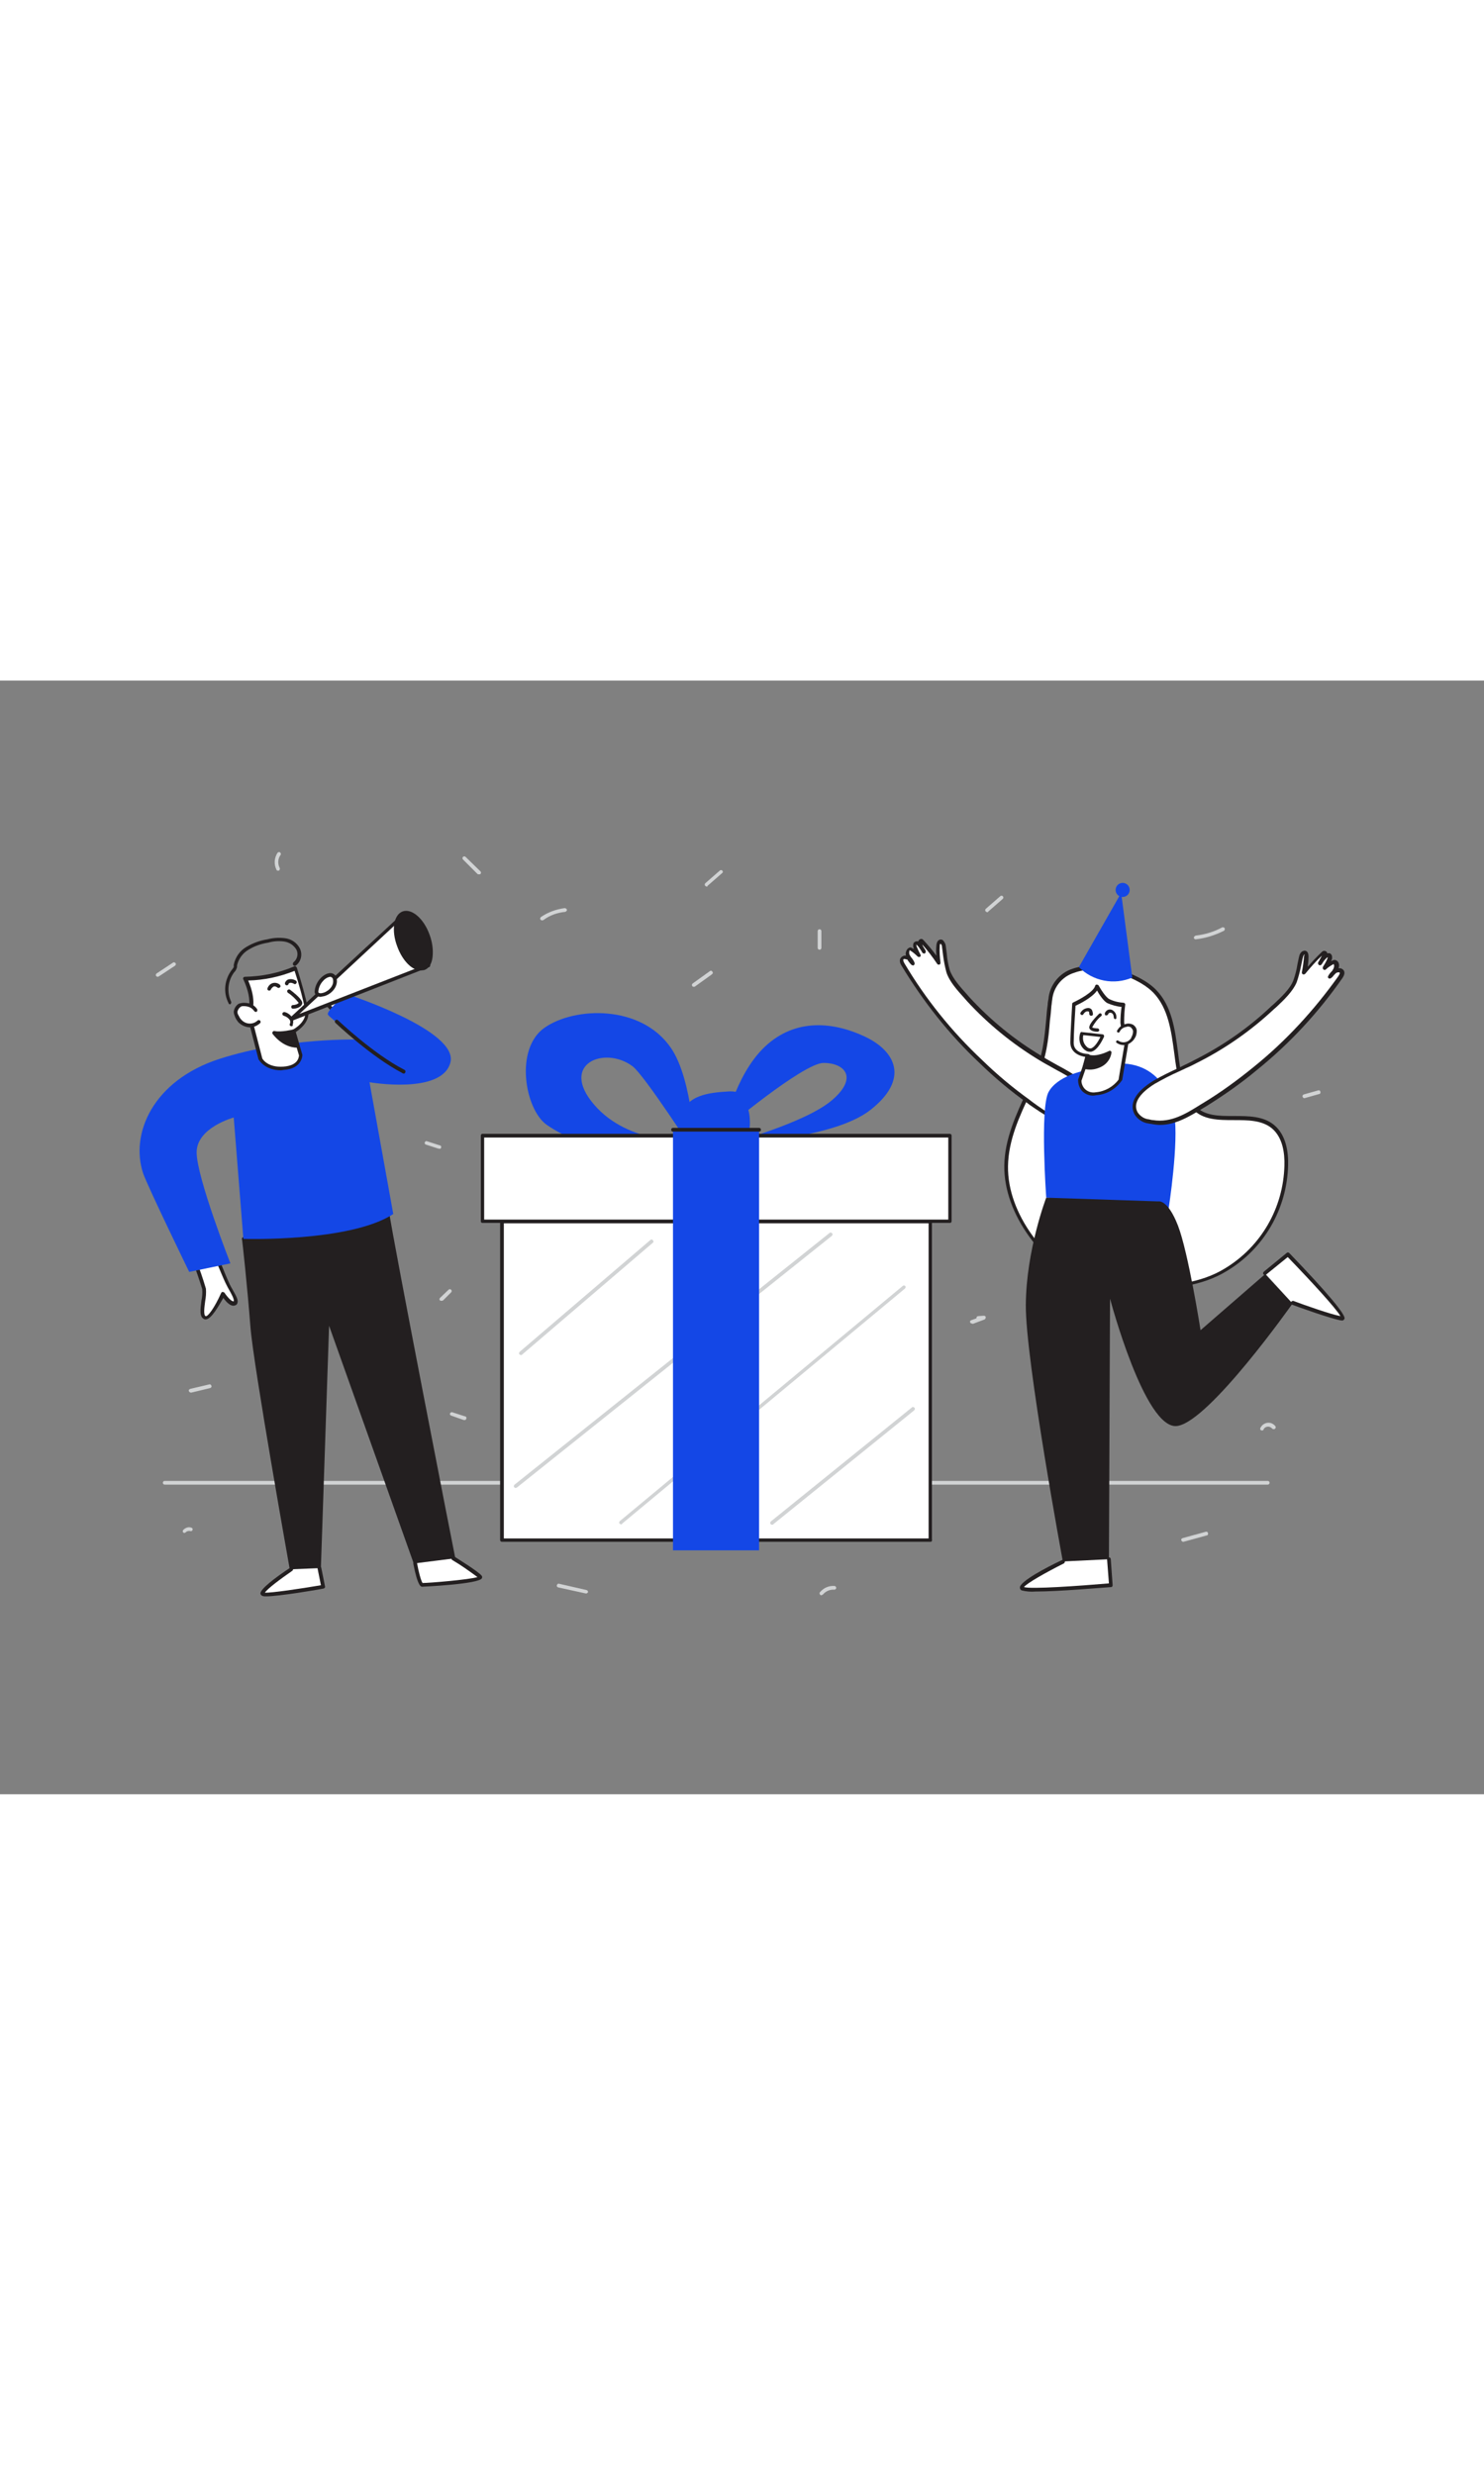
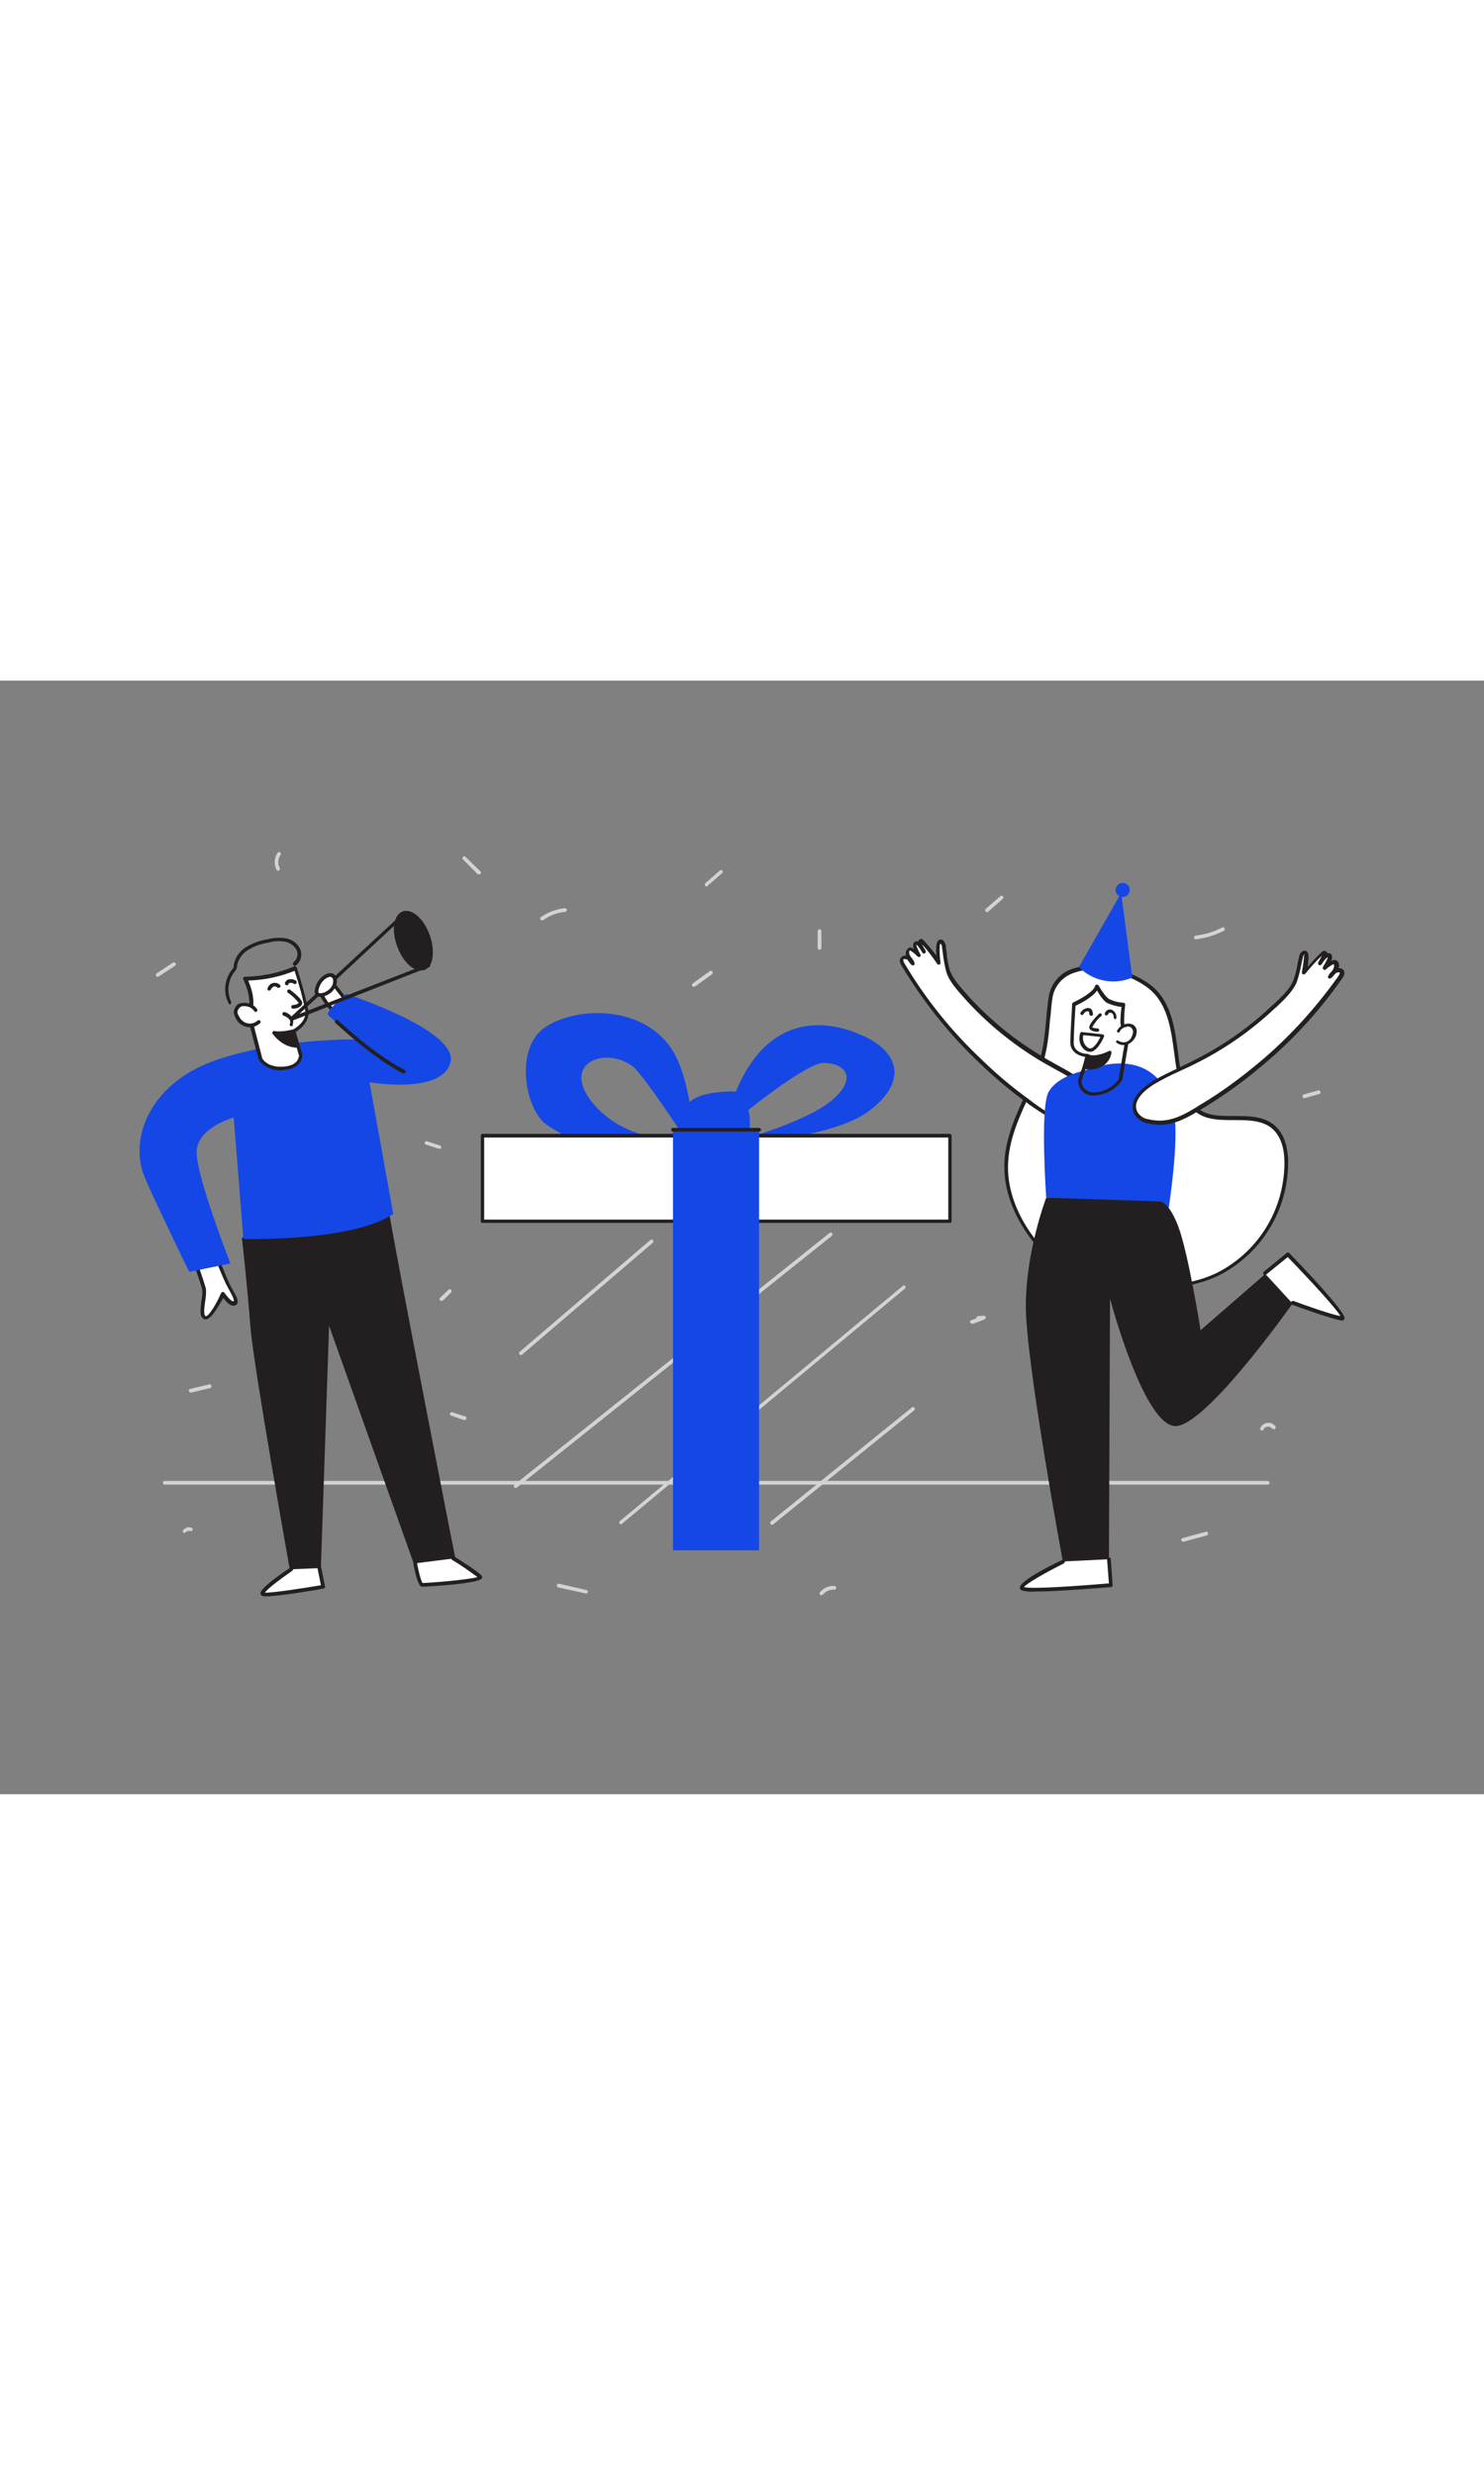
<svg xmlns="http://www.w3.org/2000/svg" version="1.1" id="Layer_1" x="0px" y="0px" viewBox="0 0 400 300" style="width: 180px;" xml:space="preserve" data-imageid="birthday-1" imageName="Birthday" class="illustrations_image">
  <rect x="0" y="0" width="400" height="300" fill="#808080" stroke="none" />
  <style type="text/css">
	.st0_birthday-1{fill:#D1D3D4;}
	.st1_birthday-1{fill:#68E1FD;}
	.st2_birthday-1{fill:#FFFFFF;}
	.st3_birthday-1{fill:#231F20;}
</style>
  <path id="Floor_birthday-1" class="st0_birthday-1" d="M341.7,216.6H44.4c-0.3,0-0.5-0.2-0.5-0.5c0-0.3,0.2-0.5,0.5-0.5h297.3c0.3,0,0.5,0.2,0.5,0.5&#10;&#09;S342,216.6,341.7,216.6z" />
  <g id="GIft_birthday-1">
    <path class="st1_birthday-1 targetColor" d="M187.4,127.5c0,0-0.6-20-6.6-28.6c-8-11.6-25.8-11.1-34-5.4s-5.3,22.1,0.6,26.2c17,11.7,38.6,4.3,38.6,4.3&#10;&#09;&#09;s-16.5,1.2-25.9-9.8s2.9-15.9,10.4-10.3C173.7,106.3,187.4,127.5,187.4,127.5z" style="fill: rgb(20, 71, 230);" />
    <path class="st1_birthday-1 targetColor" d="M201.3,113.5c-0.4-1.2-1.2-2.1-2.4-2.6c-0.9-0.2-1.8-0.3-2.8-0.2c-4.7,0.3-11.5,0.9-12.3,6.8&#10;&#09;&#09;c-0.3,3.4,1.8,6.5,5,7.5c0.9,0.2,1.7,0.3,2.6,0.3c4,0.1,10.1-0.2,10.7-5.2c0.1-1.5,0-3-0.4-4.5&#10;&#09;&#09;C201.7,114.9,201.5,114.2,201.3,113.5z" style="fill: rgb(20, 71, 230);" />
    <path class="st1_birthday-1 targetColor" d="M195.1,121c0,0,2.8-14.6,11.1-22.4s18.6-6.6,26.9-2.7s12.1,11.4,1.6,19.7s-37.8,9-37.8,9s20.2-5.4,27.4-11.6&#10;&#09;&#09;s3.2-10-2.3-10S195.1,121,195.1,121z" style="fill: rgb(20, 71, 230);" />
-     <rect x="135.3" y="145.8" class="st2_birthday-1" width="115.5" height="85.7" />
-     <path class="st3_birthday-1" d="M250.8,232H135.3c-0.3,0-0.5-0.2-0.5-0.5v0v-85.8c0-0.2,0.2-0.5,0.4-0.5c0,0,0,0,0,0h115.5&#10;&#09;&#09;c0.3,0,0.5,0.2,0.5,0.4v85.7C251.3,231.8,251.1,232,250.8,232C250.8,232,250.8,232,250.8,232z M135.8,231.1h114.5v-84.9H135.8&#10;&#09;&#09;L135.8,231.1z" />
    <path class="st0_birthday-1" d="M140.4,181.7c-0.1,0-0.3-0.1-0.4-0.2c-0.2-0.2-0.1-0.5,0.1-0.7l35.2-30.1c0.2-0.2,0.5-0.2,0.7,0.1&#10;&#09;&#09;c0.2,0.2,0.2,0.5-0.1,0.7l0,0l-35.2,30.1C140.6,181.7,140.5,181.7,140.4,181.7z" />
    <path class="st0_birthday-1" d="M139,217.5c-0.2,0-0.3-0.1-0.4-0.2c-0.2-0.2-0.1-0.5,0.1-0.7c0,0,0,0,0,0l84.9-67.8c0.2-0.2,0.5-0.1,0.7,0.1&#10;&#09;&#09;c0.2,0.2,0.1,0.5-0.1,0.7c0,0,0,0,0,0l-84.9,67.8C139.2,217.4,139.1,217.5,139,217.5z" />
    <path class="st0_birthday-1" d="M167.4,227.3c-0.1,0-0.3-0.1-0.4-0.2c-0.2-0.2-0.1-0.5,0.1-0.7c0,0,0,0,0,0l76.2-63.3c0.2-0.2,0.5-0.2,0.7,0&#10;&#09;&#09;c0,0,0,0,0,0c0.2,0.2,0.1,0.5-0.1,0.7l-76.2,63.3C167.7,227.3,167.5,227.3,167.4,227.3z" />
    <path class="st0_birthday-1" d="M208.1,227.4c-0.2,0-0.3-0.1-0.4-0.2c-0.2-0.2-0.1-0.5,0.1-0.7c0,0,0,0,0,0l38-30.7c0.2-0.2,0.5-0.1,0.7,0.1&#10;&#09;&#09;c0,0,0,0,0,0c0.2,0.2,0.1,0.5-0.1,0.7l-38,30.7C208.4,227.4,208.3,227.4,208.1,227.4z" />
    <rect x="130" y="122.6" class="st2_birthday-1" width="126.1" height="23" />
    <path class="st3_birthday-1" d="M256.1,146.1H130c-0.2,0-0.4-0.2-0.4-0.4v-23.1c0-0.3,0.2-0.5,0.4-0.5h126c0.3,0,0.5,0.2,0.5,0.5v23&#10;&#09;&#09;C256.5,145.9,256.3,146.1,256.1,146.1z M130.5,145.2h125.1v-22.1H130.5L130.5,145.2z" />
    <rect x="181.4" y="121.1" class="st1_birthday-1 targetColor" width="23.2" height="113.2" style="fill: rgb(20, 71, 230);" />
    <path class="st3_birthday-1" d="M204.6,121.5h-23.2c-0.3,0-0.5-0.2-0.5-0.5s0.2-0.5,0.5-0.5c0,0,0,0,0,0h23.2c0.3,0,0.5,0.2,0.5,0.5&#10;&#09;&#09;C205.1,121.3,204.9,121.5,204.6,121.5z" />
  </g>
  <g id="Character_Male_birthday-1">
    <path class="st3_birthday-1" d="M65.7,150.4c0,0,1.5,13.3,2.3,23.7s10.5,65.3,10.5,65.3l7.6-0.3l2.3-67.4l23.5,66.1l10.3-1.3&#10;&#09;&#09;c0,0-16.6-84.6-17.9-93.6L65.7,150.4z" />
    <path class="st3_birthday-1" d="M78.5,239.8c-0.2,0-0.4-0.2-0.4-0.4c-0.1-0.6-9.8-54.9-10.6-65.3s-2.2-23.6-2.3-23.7c0-0.2,0.1-0.4,0.4-0.5&#10;&#09;&#09;l38.7-7.6c0.1,0,0.2,0,0.3,0.1c0.1,0.1,0.2,0.2,0.2,0.3c1.3,8.9,17.7,92.8,17.9,93.6c0,0.1,0,0.2-0.1,0.3c-0.1,0.1-0.2,0.2-0.3,0.2&#10;&#09;&#09;l-10.3,1.3c-0.2,0-0.4-0.1-0.5-0.3l-22.8-64l-2.2,65.1c0,0.2-0.2,0.4-0.4,0.4L78.5,239.8L78.5,239.8z M66.2,150.8&#10;&#09;&#09;c0.3,2.3,1.6,14,2.2,23.3c0.7,9.9,9.6,60,10.5,64.8l6.8-0.3l2.3-67.1c0-0.2,0.2-0.4,0.4-0.4c0.2,0,0.4,0.1,0.5,0.3l23.4,65.8&#10;&#09;&#09;l9.5-1.2c-1.3-6.7-16.1-82.2-17.7-92.7L66.2,150.8z" />
    <path class="st2_birthday-1" d="M78.5,239.4c0,0-9.2,6.2-7.6,6.7s16.1-2,16.1-2l-1-5" />
    <path class="st3_birthday-1" d="M71.7,246.7c-0.3,0-0.6,0-0.9-0.1c-0.3-0.1-0.5-0.3-0.6-0.6c-0.2-1.2,4.2-4.5,8-7c0.2-0.2,0.5-0.1,0.7,0.1&#10;&#09;&#09;c0,0,0,0,0,0c0.2,0.2,0.1,0.5-0.1,0.7c-3.2,2.2-6.8,4.9-7.4,5.9c1.8,0.1,9.8-1.1,15.1-2l-0.9-4.5c-0.1-0.3,0.1-0.5,0.4-0.6&#10;&#09;&#09;s0.5,0.1,0.6,0.4l1,5c0.1,0.3-0.1,0.5-0.4,0.6c0,0,0,0,0,0C85.8,244.9,75.1,246.7,71.7,246.7z" />
    <path class="st2_birthday-1" d="M111.9,237.8c0,0,1.1,5.8,1.9,5.8s16.6-1,15.6-2.2s-7.2-4.9-7.2-4.9" />
    <path class="st3_birthday-1" d="M113.8,244.1c-0.3,0-1.2,0-2.4-6.2c0-0.3,0.1-0.5,0.4-0.6c0.3,0,0.5,0.1,0.6,0.4c0.4,2.3,1.1,4.9,1.5,5.4&#10;&#09;&#09;c1.8,0,12.6-0.9,14.8-1.6c-2.2-1.6-4.4-3.2-6.8-4.6c-0.2-0.1-0.3-0.4-0.2-0.7s0.4-0.3,0.7-0.2c0,0,0,0,0.1,0&#10;&#09;&#09;c0.6,0.4,6.3,3.9,7.3,5.1c0.2,0.2,0.2,0.5,0.1,0.7C129.2,243.4,114,244.1,113.8,244.1z" />
    <path class="st2_birthday-1" d="M59.2,157.3c0,0,1.4,3.5,2.3,5.2s2.9,4.5,1.7,5S60,165,60,165s-3.2,7.2-4.8,6.5s0.2-5.7-0.2-7.7&#10;&#09;&#09;c-0.8-2.7-1.7-5.3-2.8-7.9" />
    <path class="st3_birthday-1" d="M55.4,172.1c-0.1,0-0.3,0-0.4-0.1c-1.3-0.6-1-2.7-0.7-5c0.2-1,0.3-2,0.2-3.1c-0.8-2.6-1.7-5.2-2.7-7.8&#10;&#09;&#09;c-0.1-0.3,0-0.5,0.3-0.6s0.5,0,0.6,0.3c1.1,2.6,2,5.3,2.8,8c0.1,1.1,0,2.3-0.2,3.4c-0.2,1.5-0.5,3.7,0.1,4s2.5-2.4,4.2-6.2&#10;&#09;&#09;c0.1-0.2,0.2-0.3,0.4-0.3c0.2,0,0.4,0.1,0.5,0.2c0.8,1.2,2,2.5,2.5,2.3c0.2-0.5-0.7-2.1-1.2-3c-0.3-0.5-0.5-0.9-0.7-1.3&#10;&#09;&#09;c-0.9-1.7-2.2-5.1-2.3-5.2c-0.1-0.3,0-0.5,0.3-0.6s0.5,0,0.6,0.3c0,0,1.4,3.5,2.2,5.2c0.2,0.4,0.4,0.8,0.7,1.3&#10;&#09;&#09;c1,1.8,1.7,2.9,1.4,3.8c-0.1,0.3-0.3,0.5-0.6,0.6c-1.2,0.5-2.5-1-3.2-2C59,168.3,57,172.1,55.4,172.1z" />
    <path class="st2_birthday-1" d="M86.7,84.6c1,2.1,2.5,3.9,4.4,5.3l2.8-3l-5.6-7.2L86.7,84.6z" />
    <path class="st3_birthday-1" d="M91.1,90.4c-0.1,0-0.2,0-0.3-0.1c-1.9-1.4-3.5-3.3-4.6-5.5c0-0.1,0-0.2,0-0.3l1.6-4.9c0.1-0.2,0.2-0.3,0.4-0.3&#10;&#09;&#09;c0.2,0,0.4,0,0.5,0.2l5.6,7.2c0.2,0.2,0.2,0.5,0,0.7l-2.8,3C91.4,90.4,91.2,90.4,91.1,90.4z M87.2,84.6c0.9,1.8,2.2,3.4,3.8,4.6&#10;&#09;&#09;l2.2-2.4l-4.7-6.1L87.2,84.6z" />
    <path class="st1_birthday-1 targetColor" d="M93.3,84.4c0,0-5.5,4.6-4.9,5.6s8.4,6.7,8.4,6.7s-19.6-0.6-37.6,5.2s-24.2,20.2-20.6,30.9&#10;&#09;&#09;C40,136.7,51,159.3,51,159.3l11.1-2.3c0,0-9.1-23.2-9.1-29.9s10-9.4,10-9.4l2.6,32.7c0,0,28.8,0.9,40.4-6.7l-6.4-35.5&#10;&#09;&#09;c0,0,19.5,3.4,21.8-5.3S93.3,84.4,93.3,84.4z" style="fill: rgb(20, 71, 230);" />
    <path class="st2_birthday-1" d="M79.1,94.4l2,6.5c0,0,0,3.2-4.6,3.5s-6.2-2.5-6.2-2.5L67,89.7c0,0,2.2-2.7-1-9.4c4.7-0.1,9.3-1,13.6-2.8&#10;&#09;&#09;c1.2,3.7,2.2,7.5,3.1,11.4C83.2,92.4,79.1,94.4,79.1,94.4z" />
    <path class="st3_birthday-1" d="M75.8,105c-4.4,0-5.9-2.7-6-2.8c0,0,0-0.1-0.1-0.1l-3.2-12.3c0-0.2,0-0.3,0.1-0.4c0,0,1.9-2.6-1-8.9&#10;&#09;&#09;c-0.1-0.1-0.1-0.3,0-0.5c0.1-0.1,0.2-0.2,0.4-0.2c4.6-0.1,9.1-1,13.3-2.8c0.1-0.1,0.3-0.1,0.4,0c0.1,0.1,0.2,0.2,0.3,0.3&#10;&#09;&#09;c1.2,3.8,2.3,7.6,3.1,11.5c0.5,3.2-2.4,5.2-3.4,5.9l1.8,6.1c0,0,0,0.1,0,0.1c0,0,0,3.7-5.1,4L75.8,105z M70.7,101.8&#10;&#09;&#09;c0.2,0.4,1.7,2.5,5.7,2.2s4.1-2.5,4.2-3l-1.9-6.4c-0.1-0.2,0-0.5,0.3-0.6c0,0,3.7-1.9,3.3-5c-0.7-3.6-1.7-7.2-2.9-10.8&#10;&#09;&#09;c-4,1.6-8.2,2.5-12.5,2.6c2.3,5.4,1.2,8.2,0.7,9L70.7,101.8z" />
    <path class="st2_birthday-1" d="M69,88.7c-0.3-0.6-0.8-1-1.4-1.2c-0.6-0.2-1.2-0.3-1.8-0.3c-0.3,0-0.7,0-1,0.1c-0.2,0.1-0.4,0.2-0.6,0.4&#10;&#09;&#09;c-0.4,0.4-0.6,0.9-0.7,1.4c0,0.4,0.1,0.9,0.3,1.2c0.2,0.4,0.4,0.8,0.8,1.2c1.3,1.5,3.5,1.7,5,0.4c0,0,0,0,0.1,0" />
    <path class="st3_birthday-1" d="M67.4,93.4h-0.3C66,93.3,65,92.8,64.2,92c-0.3-0.4-0.6-0.8-0.8-1.3c-0.2-0.5-0.4-1-0.4-1.5&#10;&#09;&#09;c0.1-0.7,0.4-1.3,0.8-1.7c0.2-0.2,0.4-0.4,0.7-0.5c0.4-0.1,0.8-0.2,1.2-0.2c0.7,0,1.3,0.1,1.9,0.3c0.7,0.3,1.3,0.8,1.7,1.4&#10;&#09;&#09;c0.1,0.2,0.1,0.5-0.1,0.7c0,0,0,0,0,0c-0.2,0.1-0.5,0.1-0.7-0.2c0,0,0,0,0,0c-0.3-0.4-0.7-0.8-1.2-1c-0.5-0.2-1-0.3-1.6-0.3&#10;&#09;&#09;c-0.2,0-0.5,0-0.7,0.1c-0.1,0.1-0.3,0.2-0.4,0.3c-0.3,0.3-0.5,0.7-0.6,1.1c0,0.4,0.1,0.7,0.3,1c0.2,0.4,0.4,0.8,0.7,1.1&#10;&#09;&#09;c1.1,1.3,3.1,1.5,4.4,0.3c0,0,0,0,0,0c0.2-0.2,0.5-0.2,0.7,0c0.2,0.2,0.2,0.5,0,0.7c0,0,0,0,0,0C69.3,93,68.4,93.4,67.4,93.4z" />
    <path class="st2_birthday-1" d="M77.9,83.7c0,0,3.4,2.6,3.1,3.3s-2,0.9-2,0.9" />
    <path class="st3_birthday-1" d="M79,88.4c-0.3,0-0.5-0.2-0.5-0.5s0.2-0.5,0.5-0.5c0.6,0,1.4-0.3,1.5-0.6c-0.8-1-1.8-2-2.9-2.7&#10;&#09;&#09;c-0.2-0.2-0.3-0.5-0.1-0.7c0.2-0.2,0.5-0.3,0.7-0.1c2.5,1.9,3.6,3.2,3.2,3.9C81,88.2,79.4,88.4,79,88.4L79,88.4z" />
    <path class="st2_birthday-1" d="M72.6,83c0.2-0.8,1.1-1.3,1.9-1.1c0.2,0.1,0.4,0.2,0.6,0.3" />
    <path class="st3_birthday-1" d="M72.6,83.5c-0.1,0-0.1,0-0.2,0c-0.3-0.1-0.4-0.4-0.3-0.6c0,0,0,0,0,0c0.2-0.6,0.7-1.2,1.4-1.4&#10;&#09;&#09;c0.7-0.2,1.4,0,1.9,0.4c0.2,0.2,0.3,0.5,0.1,0.7s-0.5,0.3-0.7,0.1l0,0c-0.3-0.2-0.6-0.4-1-0.3c-0.4,0.2-0.6,0.5-0.8,0.8&#10;&#09;&#09;C73,83.4,72.8,83.5,72.6,83.5z" />
    <path class="st2_birthday-1" d="M77.3,81.6c0,0,0.3-1.3,2.2-0.3" />
    <path class="st3_birthday-1" d="M77.3,82.1h-0.1c-0.3-0.1-0.4-0.3-0.4-0.6c0.1-0.4,0.4-0.7,0.7-0.9c0.7-0.3,1.5-0.2,2.2,0.2&#10;&#09;&#09;c0.2,0.1,0.4,0.4,0.2,0.7c0,0,0,0,0,0c-0.1,0.2-0.4,0.4-0.6,0.2c0,0,0,0,0,0c-0.8-0.4-1.1-0.3-1.3-0.2c-0.1,0-0.2,0.1-0.2,0.2&#10;&#09;&#09;C77.7,82,77.5,82.1,77.3,82.1z" />
    <path class="st3_birthday-1" d="M79.1,94.4c0,0-3.4,0.9-5.2,0.4c0,0,2.4,3.5,6.3,3.5L79.1,94.4z" />
    <path class="st3_birthday-1" d="M80.2,98.9c-4.1,0-6.6-3.6-6.7-3.7c-0.2-0.2-0.1-0.5,0.1-0.7c0.1-0.1,0.3-0.1,0.4-0.1c1.7,0.4,5-0.4,5-0.4&#10;&#09;&#09;c0.3-0.1,0.5,0.1,0.6,0.3c0,0,0,0,0,0l1.1,3.9c0,0.2,0,0.3-0.1,0.4C80.5,98.8,80.4,98.9,80.2,98.9L80.2,98.9z M75.1,95.5&#10;&#09;&#09;c1.2,1.3,2.8,2.1,4.5,2.3l-0.8-2.8C77.6,95.3,76.3,95.5,75.1,95.5z" />
    <path class="st3_birthday-1" d="M62,87.2c-0.2,0-0.4-0.1-0.4-0.3c-1.5-2.9-1.1-6.4,0.9-9l0.1-0.1c0.1-0.2,0.3-0.4,0.4-0.6&#10;&#09;&#09;C63,77.1,63,77,63,76.8v-0.2c0.4-2.1,1.7-3.9,3.5-4.9c1.7-1,3.6-1.7,5.6-2c1.5-0.4,3.1-0.5,4.7-0.3c1.7,0.2,3.2,1.2,4,2.7&#10;&#09;&#09;c0.8,1.6,0.4,3.6-1.1,4.7c-0.2,0.1-0.5,0.1-0.7-0.2c0,0,0,0,0,0c-0.1-0.2-0.1-0.5,0.1-0.7c0,0,0,0,0,0c1-0.8,1.4-2.2,0.8-3.4&#10;&#09;&#09;c-0.7-1.2-1.9-2-3.3-2.2c-1.5-0.2-2.9-0.1-4.3,0.3c-1.9,0.3-3.7,0.9-5.3,1.9c-1.6,0.9-2.7,2.5-3.1,4.2V77c0,0.3-0.1,0.5-0.2,0.7&#10;&#09;&#09;c-0.1,0.3-0.3,0.6-0.5,0.8l-0.1,0.1c-1.7,2.3-2,5.3-0.8,7.9c0.1,0.2,0,0.5-0.2,0.7C62.1,87.2,62.1,87.2,62,87.2z" />
-     <polygon class="st2_birthday-1" points="108,63.8 78.4,91.2 115.5,76.7 &#09;" />
    <path class="st3_birthday-1" d="M78.4,91.7c-0.2,0-0.3-0.1-0.4-0.2c-0.1-0.2-0.1-0.5,0.1-0.6l29.6-27.4c0.1-0.1,0.3-0.1,0.4-0.1&#10;&#09;&#09;c0.1,0,0.3,0.1,0.3,0.2l7.5,12.9c0.1,0.2,0.1,0.5-0.2,0.7c0,0-0.1,0-0.1,0L78.6,91.7C78.5,91.7,78.5,91.7,78.4,91.7z M107.8,64.6&#10;&#09;&#09;L80.7,89.8l34.1-13.3L107.8,64.6z" />
    <path class="st2_birthday-1" d="M86.7,84.6c1.8-0.2,3.7-2,3.5-3.8c-0.2-2.4-2.5-1.4-3.6-0.2c-0.6,0.7-2,3-1.1,3.8&#10;&#09;&#09;C85.9,84.6,86.3,84.7,86.7,84.6z" />
    <path class="st3_birthday-1" d="M86.4,85.2c-0.4,0-0.8-0.1-1.1-0.4c-0.3-0.2-0.5-0.6-0.5-1c0.1-1.3,0.6-2.5,1.5-3.5c0.7-0.8,2.1-1.8,3.3-1.4&#10;&#09;&#09;c0.5,0.2,1.1,0.6,1.2,1.8c0.2,2.2-2,4.2-3.9,4.4l0,0L86.4,85.2z M89,79.8c-0.8,0.1-1.5,0.6-2,1.2c-0.7,0.8-1.1,1.7-1.2,2.8&#10;&#09;&#09;c0,0.1,0,0.2,0.1,0.3c0.2,0.1,0.5,0.2,0.8,0.1l0,0c1.5-0.2,3.2-1.7,3.1-3.3c0-0.6-0.2-0.9-0.5-1C89.2,79.8,89.1,79.8,89,79.8z" />
    <path class="st2_birthday-1" d="M76.7,89.8c0,0,2.7,0.7,1.9,2.8" />
    <path class="st3_birthday-1" d="M78.6,93.1h-0.2c-0.3-0.1-0.4-0.4-0.3-0.6c0,0,0,0,0,0c0.2-0.3,0.2-0.7,0-1.1c-0.4-0.5-0.9-0.9-1.6-1.1&#10;&#09;&#09;c-0.3-0.1-0.4-0.3-0.4-0.6c0.1-0.3,0.3-0.4,0.6-0.4c0.9,0.2,1.6,0.8,2.1,1.5c0.3,0.6,0.3,1.3,0.1,1.9C79,93,78.8,93.1,78.6,93.1z" />
    <ellipse transform="matrix(0.937 -0.35 0.35 0.937 -17.448 43.456)" class="st3_birthday-1" cx="111.4" cy="70" rx="4.2" ry="7.9" />
    <path class="st3_birthday-1" d="M113.4,78.1c-2.3,0-4.9-2.6-6.3-6.4c-1.7-4.4-1-8.6,1.4-9.5s5.7,1.8,7.3,6.3c0.7,1.9,1,3.9,0.8,5.9&#10;&#09;&#09;c-0.2,1.9-1,3.2-2.3,3.6C114.1,78,113.7,78.1,113.4,78.1z M109.5,62.9c-0.2,0-0.4,0-0.7,0.1c-1.9,0.7-2.3,4.5-0.8,8.3&#10;&#09;&#09;s4.2,6.4,6,5.7c0.9-0.3,1.4-1.3,1.6-2.8c0.2-1.9-0.1-3.7-0.8-5.4C113.6,65.3,111.3,62.9,109.5,62.9z" />
    <path class="st3_birthday-1" d="M108.6,105.8c-0.1,0-0.2,0-0.2-0.1c-8.3-4.3-17.9-13.4-18-13.5c-0.2-0.2-0.2-0.5,0-0.7c0.2-0.2,0.5-0.2,0.7,0&#10;&#09;&#09;c0.1,0.1,9.6,9.1,17.8,13.3c0.3,0.1,0.4,0.3,0.4,0.6C109.2,105.8,108.9,106,108.6,105.8L108.6,105.8z" />
  </g>
  <g id="Character_Female_birthday-1">
    <path class="st2_birthday-1" d="M283,87.5c0.1-0.5,0.1-1,0.2-1.5c1.6-13,21.5-9,28.1-2.2c8,8.2,3.6,23.3,10.5,31.2c5,5.7,15.5,0.5,21.3,5.2&#10;&#09;&#09;c3,2.4,3.7,6.6,3.6,10.4c-0.3,11.5-6.5,22.1-16.4,28.1c-6.4,4-14.3,4.6-21.8,5.2c-5.6,0.4-11.6,0.7-16.6-1.9&#10;&#09;&#09;c-10.9-5.6-20.9-18.8-20.7-31.3c0.1-8.4,4.5-16,7.9-23.6C282.4,100,282.2,94.4,283,87.5z" />
    <path class="st3_birthday-1" d="M302.6,164.6c-3.7,0.1-7.5-0.6-10.9-2.2c-10.3-5.3-21.2-18.3-21-31.8c0.1-7.1,3.2-13.8,6.2-20.2&#10;&#09;&#09;c0.6-1.2,1.1-2.4,1.7-3.7c2.5-5.6,2.9-10.2,3.4-15.5c0.1-1.3,0.2-2.6,0.4-3.9l0,0c0-0.5,0.1-1,0.2-1.5c0.3-3.8,3-7.1,6.6-8.2&#10;&#09;&#09;c7.1-2.4,17.9,1.1,22.4,5.7c4.3,4.4,5.1,10.7,5.9,16.7c0.7,5.6,1.4,10.8,4.6,14.5c2.5,2.8,6.4,2.8,10.5,2.8c3.9,0,7.9,0,10.8,2.4&#10;&#09;&#09;c3.3,2.7,3.9,7.4,3.8,10.9c-0.3,11.7-6.5,22.5-16.6,28.5c-6.7,4.1-14.8,4.7-22,5.2C306.8,164.5,304.7,164.6,302.6,164.6z&#10;&#09;&#09; M294.6,77.9c-1.7,0-3.4,0.2-5,0.8c-3.3,1-5.7,3.9-6,7.4c-0.1,0.5-0.1,1-0.2,1.5l0,0c-0.1,1.3-0.2,2.6-0.4,3.9&#10;&#09;&#09;c-0.4,5.2-0.9,10.1-3.5,15.8c-0.5,1.2-1.1,2.4-1.7,3.7c-3,6.3-6,12.8-6.1,19.8c-0.2,13.1,10.4,25.7,20.4,30.9&#10;&#09;&#09;c5,2.6,11.3,2.2,16.4,1.8c7.1-0.5,15.1-1.1,21.6-5.1c9.8-5.9,15.8-16.3,16.1-27.7c0.1-3.3-0.4-7.6-3.4-10.1&#10;&#09;&#09;c-2.7-2.2-6.5-2.2-10.2-2.2c-4.1,0-8.5,0-11.2-3.1c-3.4-3.9-4.2-9.5-4.9-15c-0.8-5.9-1.6-12-5.6-16.2&#10;&#09;&#09;C307.6,80.7,300.7,77.9,294.6,77.9L294.6,77.9z M283,87.5L283,87.5z" />
    <path class="st2_birthday-1" d="M283.2,103.4c-0.9-0.5-1.9-1-2.8-1.6c-7.2-4.4-13.8-9.7-19.5-15.9c-1.9-2.1-4.5-4.8-5.4-7.5&#10;&#09;&#09;c-0.5-2.2-0.9-4.5-1.2-6.8c-0.1-0.6-0.4-1.3-1-1.1s-0.5,0.6-0.5,1.1c-0.1,1.5,0,3.1,0.2,4.6c-1.4-2-2.9-3.9-4.5-5.7&#10;&#09;&#09;c-0.1-0.1-0.2-0.1-0.3-0.2c-0.3,0-0.4,0.5-0.3,0.8c0.3,0.8,0.7,1.5,1.1,2.2c-0.3-0.7-0.8-1.3-1.3-1.9c-0.2-0.3-0.5-0.5-0.9-0.4&#10;&#09;&#09;s-0.4,0.8-0.2,1.3c0.3,0.7,0.6,1.4,1,2.1c-0.6-0.6-1.3-1.2-2-1.7c-0.1-0.1-0.3-0.1-0.4-0.1c-0.1,0-0.2,0.1-0.3,0.2&#10;&#09;&#09;c-0.4,0.6-0.4,1.4,0,2c0.4,0.6,0.8,1.2,1.2,1.8c-0.5-0.4-0.8-1.1-1.2-1.5s-1.4-0.6-1.7-0.1s0,1.1,0.3,1.6&#10;&#09;&#09;c5.7,9.6,12.8,18.4,20.9,26.1c4.1,3.9,8.4,7.4,12.9,10.7c4.1,3,8.2,6.1,13.5,5.7c0.4,0,0.8-0.1,1.2-0.2c1.4-0.1,2.6-0.8,3.5-1.8&#10;&#09;&#09;c2.4-3.4-1.6-7-4.1-8.8C288.7,106.4,286,104.9,283.2,103.4z" />
    <path class="st3_birthday-1" d="M289.8,119.6c-4.8,0-8.6-2.8-12.4-5.4l-0.5-0.4c-4.6-3.3-8.9-6.9-12.9-10.8c-8.2-7.7-15.2-16.6-21-26.2&#10;&#09;&#09;c-0.2-0.3-0.8-1.3-0.2-2.1c0.2-0.3,0.6-0.5,0.9-0.6c0.2,0,0.3,0,0.5,0c-0.2-0.6,0-1.3,0.4-1.8c0.2-0.2,0.4-0.3,0.6-0.4&#10;&#09;&#09;c0.3,0,0.5,0,0.7,0.2l0.4,0.2v-0.1c-0.2-0.4-0.2-0.9-0.1-1.4c0.1-0.2,0.3-0.4,0.6-0.5c0.2-0.1,0.5-0.1,0.7,0c0-0.2,0.1-0.3,0.2-0.4&#10;&#09;&#09;c0.2-0.2,0.4-0.3,0.7-0.3c0.2,0,0.4,0.2,0.5,0.3c1.2,1.3,2.4,2.7,3.5,4.2c-0.1-0.9-0.1-1.8,0-2.8c0.1-1.1,0.6-1.4,0.9-1.5&#10;&#09;&#09;c0.3-0.1,0.6,0,0.8,0.1c0.4,0.4,0.7,0.9,0.8,1.4c0.1,0.8,0.2,1.5,0.3,2.3c0.1,1.5,0.4,3,0.8,4.4c0.8,2.3,2.9,4.6,4.6,6.5l0.7,0.8&#10;&#09;&#09;c5.7,6.2,12.2,11.5,19.4,15.8c0.8,0.5,1.6,1,2.7,1.6l1.6,0.9c2.3,1.2,4.5,2.5,6.6,4c4.6,3.3,6.2,6.8,4.3,9.5&#10;&#09;&#09;c-0.9,1.2-2.3,1.9-3.8,2c-0.4,0.1-0.8,0.1-1.2,0.2S290.1,119.6,289.8,119.6z M243.8,75L243.8,75c-0.2,0-0.2,0-0.3,0.1&#10;&#09;&#09;c-0.1,0.2,0,0.6,0.3,1.1c5.7,9.6,12.7,18.3,20.9,26c4,3.9,8.3,7.5,12.9,10.8l0.5,0.4c3.8,2.8,7.8,5.6,12.7,5.2&#10;&#09;&#09;c0.4,0,0.8-0.1,1.2-0.1c1.2-0.1,2.4-0.7,3.1-1.6c2.2-3.2-2.1-6.8-4-8.2c-2.1-1.4-4.2-2.7-6.5-3.9l-1.6-0.9l0,0&#10;&#09;&#09;c-1.1-0.6-2-1.1-2.8-1.6c-7.3-4.4-13.9-9.8-19.6-16l-0.7-0.8c-1.8-2-4-4.4-4.8-6.9c-0.4-1.5-0.7-3-0.9-4.6&#10;&#09;&#09;c-0.1-0.8-0.2-1.6-0.3-2.3c0-0.3-0.1-0.6-0.4-0.8c-0.1,0-0.2,0.2-0.2,0.6c-0.1,1.5,0,3,0.2,4.5c0,0.2-0.1,0.5-0.3,0.5&#10;&#09;&#09;c-0.2,0.1-0.5,0-0.6-0.2c-1.2-1.8-2.5-3.5-4-5.2c0.1,0.4,0.3,0.7,0.5,1c0.1,0.2,0.3,0.4,0.4,0.7c0.1,0.2,0,0.5-0.2,0.7&#10;&#09;&#09;c-0.2,0.1-0.5,0-0.7-0.2l0,0c-0.1-0.2-0.2-0.4-0.4-0.7c-0.3-0.4-0.5-0.8-0.9-1.2c-0.1-0.1-0.2-0.2-0.3-0.3c0,0.2,0,0.4,0.1,0.6&#10;&#09;&#09;c0.3,0.7,0.6,1.4,1,2.1c0.1,0.2,0.1,0.5-0.1,0.6c-0.2,0.1-0.5,0.1-0.7-0.1c-0.6-0.6-1.3-1.2-2-1.6l-0.1-0.1&#10;&#09;&#09;c-0.2,0.5-0.2,1.1,0.1,1.5c0.1,0.2,0.3,0.5,0.5,0.7c0.3,0.4,0.5,0.7,0.7,1.2c0.1,0.3,0,0.5-0.2,0.7c-0.2,0.1-0.4,0-0.6-0.1&#10;&#09;&#09;c-0.3-0.3-0.5-0.5-0.7-0.8c-0.2-0.2-0.3-0.5-0.5-0.7C244.3,75.2,244.1,75,243.8,75z" />
    <path class="st1_birthday-1 targetColor" d="M292.2,105.1c0,0-7.3,1.4-9.6,5.8s-0.6,28.4-0.6,28.4l33,2.9c0,0,2.8-17.8,1.5-25.5S309.2,98.8,292.2,105.1z" style="fill: rgb(20, 71, 230);" />
-     <path class="st2_birthday-1" d="M293.3,101.1l-2.3,6.6c0,0-0.1,3.9,4.3,3.7c2.6-0.2,5-1.6,6.5-3.7l2-11.9c-0.2-0.3-0.4-0.6-0.7-0.8&#10;&#09;&#09;c-0.5-0.9-0.8-1.8-0.8-2.8c0-1.6,0.1-3.1,0.3-4.7c-1.4-0.1-2.8-0.4-4.1-1c-1.3-0.7-3-3.9-3-3.9c-0.6,2.2-6.2,4.8-6.2,4.8&#10;&#09;&#09;s-0.5,7.9-0.5,10.3C289,101,293.3,101.1,293.3,101.1z" />
    <path class="st3_birthday-1" d="M294.9,111.8c-1.1,0.1-2.2-0.3-3.1-1.1c-0.8-0.8-1.2-1.9-1.2-3.1c0,0,0-0.1,0-0.1l2.1-6.1&#10;&#09;&#09;c-1.7-0.2-4.2-1.2-4.2-3.9c0-2.4,0.5-10,0.5-10.4c0-0.2,0.1-0.3,0.3-0.4c1.5-0.7,5.5-2.8,5.9-4.5c0.1-0.2,0.2-0.3,0.4-0.3&#10;&#09;&#09;c0.2,0,0.4,0.1,0.5,0.2c0.5,0.9,1.9,3.2,2.9,3.7c1.2,0.6,2.5,0.9,3.9,1c0.1,0,0.2,0.1,0.3,0.2c0.1,0.1,0.1,0.2,0.1,0.3&#10;&#09;&#09;c-0.2,1.5-0.3,3-0.3,4.6c0,0.9,0.3,1.8,0.8,2.6l0.2,0.2c0.5,0.6,0.6,0.7,0.5,0.9l0,0l-2,11.9c0,0.1,0,0.1-0.1,0.2&#10;&#09;&#09;c-1.6,2.3-4.1,3.8-6.9,4L294.9,111.8z M291.5,107.8c0,0.9,0.4,1.7,1,2.3c0.8,0.7,1.8,1,2.9,0.8c2.4-0.2,4.7-1.5,6.1-3.4&#10;&#09;&#09;c0.2-1.1,1.7-10.3,2-11.7l-0.3-0.3l-0.3-0.3c-0.5-0.9-0.8-1.9-0.9-3c0-1.4,0.1-2.9,0.3-4.3c-1.3-0.1-2.6-0.5-3.8-1&#10;&#09;&#09;c-1-0.5-2.2-2.3-2.8-3.4c-1.3,1.9-4.7,3.6-5.8,4.1c-0.1,1.4-0.5,7.9-0.5,10c0,2.9,3.7,3,3.9,3c0.1,0,0.3,0.1,0.4,0.2&#10;&#09;&#09;c0.1,0.1,0.1,0.3,0.1,0.4L291.5,107.8z" />
    <path class="st2_birthday-1" d="M301.5,94.6c0.4-0.8,1.2-1.4,2.1-1.5c0.5-0.2,1.1-0.1,1.5,0.2c0.5,0.3,0.8,0.8,0.8,1.4c0,0.7-0.2,1.4-0.6,1.9&#10;&#09;&#09;c-0.9,1.4-2.7,1.8-4.1,0.9c0,0,0,0,0,0" />
    <path class="st3_birthday-1" d="M302.9,98.2c-0.7,0-1.3-0.2-1.9-0.6c-0.2-0.1-0.2-0.4-0.1-0.5c0,0,0,0,0,0c0.1-0.2,0.4-0.2,0.5-0.1&#10;&#09;&#09;c1.2,0.8,2.7,0.5,3.5-0.7c0,0,0,0,0-0.1c0.3-0.5,0.5-1.1,0.5-1.7c0-0.4-0.3-0.8-0.6-1.1c-0.4-0.2-0.8-0.3-1.2-0.1&#10;&#09;&#09;c-0.8,0.1-1.5,0.6-1.8,1.3c-0.1,0.2-0.3,0.3-0.5,0.2c0,0,0,0,0,0c-0.2-0.1-0.3-0.3-0.2-0.5c0,0,0,0,0,0c0.5-0.9,1.3-1.6,2.4-1.8&#10;&#09;&#09;c0.6-0.2,1.3-0.1,1.9,0.2c0.6,0.4,1,1,1,1.7c0,0.8-0.2,1.5-0.7,2.2c-0.5,0.7-1.3,1.3-2.1,1.5C303.4,98.2,303.1,98.2,302.9,98.2z" />
    <path class="st3_birthday-1" d="M292.2,104.1c1.5,0.5,3.2,0.2,4.6-0.7c1.2-0.7,2.1-2,2.3-3.4c0,0-3.4,2-6.1,0.9L292.2,104.1z" />
    <path class="st3_birthday-1" d="M293.8,104.8c-0.6,0-1.2-0.1-1.7-0.2c-0.2-0.1-0.3-0.3-0.3-0.5l0.8-3.1c0-0.1,0.1-0.2,0.2-0.3&#10;&#09;&#09;c0.1-0.1,0.2-0.1,0.4,0c2.4,0.9,5.6-0.9,5.7-0.9c0.1-0.1,0.3-0.1,0.5,0c0.1,0.1,0.2,0.2,0.2,0.4c-0.2,1.5-1.1,2.9-2.5,3.7&#10;&#09;&#09;C296,104.5,294.9,104.8,293.8,104.8z M292.7,103.8c1.3,0.3,2.7,0,3.8-0.7c0.8-0.5,1.5-1.3,1.9-2.2c-1.6,0.8-3.4,1-5.1,0.7&#10;&#09;&#09;L292.7,103.8z" />
    <path class="st2_birthday-1" d="M296.5,90.1c0,0-2.9,2.8-2.5,3.5s2,0.6,2,0.6" />
    <path class="st3_birthday-1" d="M295.8,94.6c-0.5,0-1.7-0.1-2.1-0.8s0.5-2,2.5-4c0.2-0.2,0.4-0.2,0.6-0.1c0.2,0.2,0.2,0.4,0.1,0.6&#10;&#09;&#09;c0,0-0.1,0.1-0.1,0.1c-1,0.8-1.8,1.9-2.4,3c0.1,0.2,1,0.3,1.5,0.3c0.2,0,0.4,0.3,0.4,0.5c0,0.2-0.2,0.3-0.4,0.4L295.8,94.6z" />
    <path class="st3_birthday-1" d="M293.7,100c-0.5,0-0.9-0.2-1.3-0.5c-1.4-1.1-1.8-3-1.2-4.6c0.1-0.2,0.3-0.3,0.5-0.2l5.5,0.6&#10;&#09;&#09;c0.2,0,0.4,0.2,0.4,0.5c0,0,0,0.1,0,0.1c-0.2,0.4-1.6,3.7-3.5,4.1C294,100,293.9,100,293.7,100z M292,95.5&#10;&#09;&#09;c-0.3,1.2,0.1,2.5,1.1,3.3c0.2,0.2,0.6,0.3,0.9,0.3c1-0.2,2.1-2,2.6-3.1L292,95.5z" />
    <path class="st3_birthday-1" d="M294.1,90.3L294.1,90.3c-0.3,0-0.5-0.3-0.5-0.5c0,0,0,0,0,0c0-0.2,0-0.4-0.1-0.6c-0.1-0.1-0.2-0.1-0.3-0.1&#10;&#09;&#09;c-0.7-0.1-1.2,0.8-1.2,0.8c-0.1,0.2-0.4,0.3-0.6,0.1c-0.2-0.1-0.3-0.4-0.1-0.6c0,0,0,0,0,0c0.4-0.7,1.2-1.2,2.1-1.2&#10;&#09;&#09;c0.3,0,0.7,0.2,0.9,0.5c0.2,0.4,0.3,0.9,0.3,1.3C294.5,90.2,294.3,90.3,294.1,90.3z" />
    <path class="st3_birthday-1" d="M300.6,91.2L300.6,91.2c-0.2,0-0.4-0.2-0.4-0.5c0,0,0-1-0.7-1.2c-0.3-0.1-0.6,0-0.8,0.3c0,0,0,0,0,0.1&#10;&#09;&#09;c-0.1,0.2-0.3,0.3-0.6,0.3s-0.3-0.3-0.3-0.6c0.3-0.8,1.1-1.2,1.9-0.9c0,0,0,0,0,0c0.8,0.4,1.3,1.2,1.2,2.1&#10;&#09;&#09;C301,91,300.8,91.2,300.6,91.2z" />
    <path class="st3_birthday-1" d="M282,139.3c0,0-5.4,14.1-5.5,28.9s10,69.2,10,69.2l12.4-0.6l0.3-70.3c0,0,9.4,35.5,18.1,34.3s31.1-33,31.1-33&#10;&#09;&#09;l-7.4-7.9l-17.4,15.1c0,0-3.3-21-6.1-28.2s-5.3-6.5-5.3-6.5L282,139.3z" />
    <path class="st2_birthday-1" d="M319.5,104c1-0.4,1.9-0.9,2.9-1.4c7.5-3.8,14.5-8.7,20.6-14.5c2-2,4.9-4.4,6-7c0.9-2.1,1.1-4.6,1.7-6.7&#10;&#09;&#09;c0.1-0.6,0.5-1.2,1.1-1.1s0.5,0.7,0.5,1.1c-0.1,1.5-0.2,3.1-0.6,4.6c1.5-1.9,3.2-3.7,5-5.4c0.1-0.1,0.2-0.1,0.3-0.2&#10;&#09;&#09;c0.3,0,0.4,0.5,0.2,0.8c-0.3,0.7-0.7,1.4-1.2,2.1c0.4-0.7,0.9-1.3,1.4-1.8c0.2-0.2,0.6-0.5,0.9-0.4s0.3,0.8,0.1,1.3&#10;&#09;&#09;c-0.3,0.7-0.7,1.4-1.1,2c0.6-0.6,1.3-1.1,2.1-1.5c0.1-0.1,0.3-0.1,0.4-0.1c0.1,0,0.2,0.1,0.3,0.2c0.3,0.6,0.3,1.4-0.2,2&#10;&#09;&#09;c-0.4,0.6-1,1.1-1.3,1.7c0.5-0.4,0.8-1,1.4-1.4s1.4-0.5,1.7,0.1s0,1.1-0.4,1.6c-6.4,9.2-14.1,17.4-22.8,24.5&#10;&#09;&#09;c-4.3,3.6-8.9,6.8-13.7,9.8c-4.3,2.7-8.6,5.5-13.9,4.7c-0.4-0.1-0.8-0.1-1.2-0.2c-1.3-0.2-2.5-1-3.3-2.1c-2.1-3.5,2.1-6.9,4.8-8.5&#10;&#09;&#09;C313.8,106.6,316.6,105.2,319.5,104z" />
    <path class="st3_birthday-1" d="M312.6,119.7c-0.6,0-1.3-0.1-1.9-0.2c-0.4-0.1-0.8-0.1-1.2-0.2c-1.5-0.2-2.8-1.1-3.6-2.3&#10;&#09;&#09;c-1.7-2.9,0.1-6.2,5-9.2c2.2-1.3,4.5-2.4,6.9-3.5l1.6-0.8c1.1-0.5,2-1,2.8-1.4c7.5-3.8,14.4-8.6,20.5-14.4l0.8-0.7&#10;&#09;&#09;c1.9-1.8,4.2-3.9,5.1-6.2c0.5-1.4,0.9-2.9,1.1-4.3c0.2-0.8,0.3-1.6,0.5-2.3c0.1-0.5,0.4-1,0.9-1.3c0.3-0.1,0.5-0.2,0.8-0.1&#10;&#09;&#09;c0.4,0.1,0.8,0.5,0.8,1.6c0,0.9-0.1,1.8-0.2,2.7c1.2-1.4,2.4-2.7,3.8-4c0.2-0.2,0.4-0.3,0.6-0.3c0.3,0,0.5,0.1,0.7,0.3&#10;&#09;&#09;c0.1,0.1,0.1,0.3,0.2,0.4c0.2-0.1,0.5-0.1,0.7,0c0.2,0.1,0.4,0.3,0.5,0.6c0.1,0.5,0.1,1-0.2,1.4v0.1l0.4-0.2&#10;&#09;&#09;c0.2-0.1,0.5-0.2,0.8-0.1c0.2,0.1,0.5,0.2,0.6,0.4c0.4,0.5,0.4,1.2,0.2,1.8c0.2,0,0.3,0,0.5,0c0.4,0.1,0.7,0.3,0.9,0.6&#10;&#09;&#09;c0.5,0.8-0.2,1.8-0.4,2.1c-6.5,9.3-14.2,17.6-23,24.7c-4.3,3.6-8.9,6.8-13.7,9.8l-0.5,0.3C320.8,117.3,317,119.7,312.6,119.7z&#10;&#09;&#09; M351.6,73.8c-0.1,0-0.3,0.3-0.4,0.7c-0.2,0.7-0.3,1.5-0.5,2.3c-0.3,1.5-0.7,3.1-1.2,4.5c-1,2.4-3.4,4.7-5.3,6.5l-0.8,0.7&#10;&#09;&#09;c-6.2,5.8-13.2,10.7-20.8,14.5c-0.8,0.4-1.7,0.9-2.9,1.4l0,0l-1.7,0.8c-2.3,1-4.6,2.2-6.7,3.4c-2,1.2-6.6,4.5-4.6,7.8&#10;&#09;&#09;c0.7,1,1.8,1.7,3,1.8c0.4,0.1,0.8,0.2,1.1,0.2c4.9,0.8,9-1.8,13-4.3l0.5-0.3c4.8-2.9,9.3-6.2,13.6-9.7c8.7-7,16.3-15.3,22.8-24.4&#10;&#09;&#09;c0.3-0.5,0.5-0.8,0.4-1c0-0.1-0.1-0.1-0.2-0.1c-0.3,0-0.5,0-0.8,0.2c-0.2,0.2-0.4,0.4-0.6,0.6c-0.2,0.3-0.5,0.6-0.8,0.8&#10;&#09;&#09;c-0.2,0.1-0.4,0.1-0.6,0c-0.2-0.2-0.2-0.4-0.1-0.6c0.2-0.4,0.5-0.8,0.8-1.1c0.2-0.2,0.4-0.4,0.5-0.7c0.3-0.4,0.4-1,0.2-1.4&#10;&#09;&#09;c0,0,0,0-0.1,0c-0.7,0.4-1.4,0.8-2,1.4c-0.2,0.2-0.5,0.2-0.7,0c-0.2-0.2-0.2-0.4-0.1-0.7c0.4-0.6,0.8-1.3,1.1-2&#10;&#09;&#09;c0.1-0.2,0.2-0.4,0.1-0.6c-0.1,0.1-0.2,0.2-0.3,0.3c-0.3,0.3-0.7,0.7-0.9,1.1c-0.1,0.2-0.3,0.4-0.4,0.6c-0.2,0.2-0.5,0.3-0.7,0.1&#10;&#09;&#09;c-0.2-0.1-0.3-0.4-0.2-0.7c0.1-0.2,0.3-0.4,0.4-0.7c0.2-0.3,0.4-0.7,0.6-1.1c-1.6,1.5-3.1,3.2-4.5,4.9c-0.2,0.2-0.5,0.2-0.7,0.1&#10;&#09;&#09;c-0.1-0.1-0.2-0.3-0.2-0.5c0.3-1.5,0.5-3,0.6-4.5C351.7,74,351.6,73.8,351.6,73.8z M319.5,104L319.5,104z" />
    <path class="st2_birthday-1" d="M286.5,237.3c0,0-12.9,6.3-10.9,7.3s23.7-0.9,23.7-0.9l-0.5-7" />
    <path class="st3_birthday-1" d="M279.1,245.4c-1.3,0.1-2.5,0-3.7-0.3c-0.3-0.1-0.5-0.4-0.5-0.8c0-1.6,7.1-5.4,11.4-7.4c0.2-0.1,0.5,0,0.7,0.2&#10;&#09;&#09;c0.1,0.2,0,0.5-0.2,0.7c-4.8,2.4-10.1,5.4-10.8,6.4c1.9,0.6,14.7-0.3,22.9-1l-0.5-6.5c0-0.3,0.2-0.5,0.5-0.5s0.5,0.2,0.5,0.5l0.5,7&#10;&#09;&#09;c0,0.3-0.2,0.5-0.4,0.5c0,0,0,0,0,0C297.6,244.3,285.5,245.4,279.1,245.4z" />
    <path class="st2_birthday-1" d="M341,159.7l6.1-5c0,0,16.8,17.2,14.6,17.2s-13.4-4.2-13.4-4.2" />
    <path class="st3_birthday-1" d="M361.8,172.4L361.8,172.4c-2.1-0.1-13.1-4.1-13.6-4.3c-0.2-0.1-0.3-0.4-0.2-0.7c0.1-0.2,0.3-0.3,0.6-0.3&#10;&#09;&#09;c2.9,1.1,10.3,3.7,12.7,4.1c-1.2-2.1-7.9-9.4-14.2-15.9l-5.8,4.7c-0.2,0.2-0.5,0.2-0.7,0c-0.2-0.2-0.2-0.5,0-0.7c0,0,0,0,0.1-0.1&#10;&#09;&#09;l6.1-5c0.2-0.2,0.5-0.2,0.7,0c10.3,10.7,15.3,16.7,14.9,17.7C362.3,172.2,362,172.4,361.8,172.4z" />
    <path class="st1_birthday-1 targetColor" d="M290.8,77.2l11.4-20l3,22.8C300.3,82.1,294.6,81,290.8,77.2z" style="fill: rgb(20, 71, 230);" />
    <circle class="st1_birthday-1 targetColor" cx="302.6" cy="56.4" r="1.9" style="fill: rgb(20, 71, 230);" />
  </g>
  <g id="lines_birthday-1">
    <path class="st0_birthday-1" d="M220.9,72.5c-0.3,0-0.5-0.2-0.5-0.5v-4.5c0-0.3,0.2-0.5,0.5-0.5s0.5,0.2,0.5,0.5V72&#10;&#09;&#09;C221.4,72.3,221.2,72.5,220.9,72.5z" />
    <path class="st0_birthday-1" d="M146.1,64.6c-0.2,0-0.3-0.1-0.4-0.2c-0.2-0.2-0.1-0.5,0.1-0.7c0,0,0,0,0,0c1.9-1.3,4.1-2.1,6.4-2.4&#10;&#09;&#09;c0.3,0,0.5,0.2,0.6,0.4s-0.2,0.5-0.4,0.6c-2.1,0.2-4.2,0.9-5.9,2.2C146.3,64.6,146.2,64.6,146.1,64.6z" />
    <path class="st0_birthday-1" d="M74.9,51.2c-0.2,0-0.4-0.1-0.4-0.3c-0.7-1.4-0.6-3.1,0.3-4.5c0.2-0.2,0.5-0.3,0.7-0.1c0,0,0,0,0,0&#10;&#09;&#09;c0.2,0.2,0.3,0.5,0.1,0.7c0,0,0,0,0,0c-0.7,1-0.8,2.3-0.2,3.5c0.1,0.2,0,0.5-0.2,0.7c0,0,0,0,0,0C75.1,51.2,75,51.2,74.9,51.2z" />
    <path class="st0_birthday-1" d="M266.1,62.4c-0.1,0-0.3-0.1-0.4-0.2c-0.2-0.2-0.2-0.5,0-0.7l3.9-3.4c0.2-0.2,0.5-0.2,0.7,0&#10;&#09;&#09;c0.2,0.2,0.2,0.5,0,0.7l-3.9,3.4C266.3,62.4,266.2,62.4,266.1,62.4z" />
    <path class="st0_birthday-1" d="M187,82.5c-0.3,0-0.5-0.2-0.5-0.5c0-0.2,0.1-0.3,0.2-0.4l4.6-3.3c0.2-0.2,0.5-0.2,0.7,0.1&#10;&#09;&#09;c0.2,0.2,0.2,0.5-0.1,0.7c0,0,0,0-0.1,0.1l-4.6,3.3C187.2,82.4,187.1,82.5,187,82.5z" />
    <path class="st0_birthday-1" d="M118.4,126.1h-0.2l-3.4-1.1c-0.3-0.1-0.4-0.4-0.3-0.6c0.1-0.3,0.4-0.4,0.6-0.3l3.4,1.1c0.3,0,0.5,0.3,0.4,0.6&#10;&#09;&#09;S118.7,126.2,118.4,126.1L118.4,126.1z" />
    <path class="st0_birthday-1" d="M42.5,79.8c-0.2,0-0.3-0.1-0.4-0.2c-0.2-0.2-0.1-0.5,0.1-0.7l4.4-2.9c0.2-0.2,0.5-0.1,0.7,0.1c0,0,0,0,0,0&#10;&#09;&#09;c0.2,0.2,0.1,0.5-0.1,0.7l-4.4,2.9C42.6,79.8,42.5,79.8,42.5,79.8z" />
    <path class="st0_birthday-1" d="M119,167.1c-0.1,0-0.3-0.1-0.4-0.1c-0.2-0.2-0.2-0.5,0-0.7l2.3-2.2c0.2-0.2,0.5-0.2,0.7,0s0.2,0.5,0,0.7&#10;&#09;&#09;l-2.2,2.2C119.3,167,119.1,167.1,119,167.1z" />
    <path class="st0_birthday-1" d="M262,173.2c-0.2,0-0.4-0.1-0.5-0.3c-0.1-0.3,0-0.5,0.3-0.6l1.4-0.5c0,0,0-0.1,0-0.1c0-0.3,0.2-0.5,0.5-0.5&#10;&#09;&#09;c0,0,0,0,0,0l1.5-0.1c0.3,0,0.5,0.2,0.5,0.4c0,0.2-0.1,0.5-0.3,0.6l-3.2,1.2C262.1,173.2,262.1,173.3,262,173.2z" />
    <path class="st0_birthday-1" d="M351.6,112.5c-0.2,0-0.4-0.1-0.5-0.4c-0.1-0.3,0.1-0.5,0.3-0.6c0,0,0,0,0,0l3.9-1.1c0.3-0.1,0.6,0.1,0.6,0.4&#10;&#09;&#09;c0.1,0.3-0.1,0.6-0.4,0.6l0,0l-3.9,1.1L351.6,112.5z" />
    <path class="st0_birthday-1" d="M322.3,69.7c-0.3,0-0.5-0.2-0.5-0.4c0-0.3,0.2-0.5,0.5-0.6c2.5-0.3,4.9-1,7.1-2.2c0.2-0.1,0.6,0,0.7,0.2&#10;&#09;&#09;s0,0.6-0.2,0.7C327.5,68.6,325,69.4,322.3,69.7L322.3,69.7z" />
    <path class="st0_birthday-1" d="M190.5,55.5c-0.1,0-0.3-0.1-0.4-0.2c-0.2-0.2-0.2-0.5,0-0.7l3.9-3.4c0.2-0.2,0.5-0.2,0.7,0c0,0,0,0,0,0&#10;&#09;&#09;c0.2,0.2,0.2,0.5-0.1,0.7l-3.9,3.4C190.7,55.5,190.6,55.5,190.5,55.5z" />
    <path class="st0_birthday-1" d="M129.1,52.2c-0.1,0-0.3,0-0.4-0.1l-3.9-3.9c-0.2-0.2-0.2-0.5,0-0.7c0,0,0,0,0,0c0.2-0.2,0.5-0.2,0.7,0&#10;&#09;&#09;c0,0,0,0,0,0l4,3.9c0.2,0.2,0.2,0.5,0,0.7C129.4,52.2,129.3,52.2,129.1,52.2z" />
    <path class="st0_birthday-1" d="M318.9,232c-0.2,0-0.4-0.2-0.5-0.4c-0.1-0.3,0.1-0.5,0.4-0.6l6.2-1.7c0.3-0.1,0.6,0.1,0.6,0.4&#10;&#09;&#09;c0.1,0.3-0.1,0.6-0.4,0.6l-6.2,1.7C319,232,319,232,318.9,232z" />
    <path class="st0_birthday-1" d="M340.2,202h-0.2c-0.3-0.1-0.4-0.4-0.3-0.6c0.5-1.2,1.9-1.8,3.1-1.3c0.4,0.2,0.7,0.4,1,0.8&#10;&#09;&#09;c0.1,0.2,0.1,0.5-0.2,0.7c0,0,0,0,0,0c-0.2,0.1-0.5,0.1-0.7-0.1c0,0,0,0,0,0c-0.5-0.6-1.4-0.7-2-0.2c-0.1,0.1-0.3,0.3-0.3,0.4&#10;&#09;&#09;C340.6,201.9,340.4,202,340.2,202z" />
    <path class="st0_birthday-1" d="M221.4,246.4c-0.1,0-0.2,0-0.3-0.1c-0.2-0.2-0.3-0.5-0.1-0.7c1-1.2,2.4-1.8,3.9-1.7c0.3,0,0.5,0.3,0.5,0.5&#10;&#09;&#09;c0,0.3-0.3,0.5-0.5,0.5c-1.2-0.1-2.3,0.4-3.1,1.3C221.6,246.3,221.5,246.4,221.4,246.4z" />
    <path class="st0_birthday-1" d="M157.9,245.9h-0.1l-7.3-1.6c-0.3-0.1-0.5-0.3-0.4-0.6c0.1-0.3,0.3-0.5,0.6-0.4l0,0l7.4,1.7&#10;&#09;&#09;c0.3,0.1,0.4,0.3,0.4,0.6c0,0,0,0,0,0C158.3,245.8,158.1,246,157.9,245.9z" />
    <path class="st0_birthday-1" d="M125.2,199.2c-0.1,0-0.1,0-0.2,0l-3.4-1.2c-0.3-0.1-0.4-0.4-0.3-0.6c0.1-0.2,0.4-0.4,0.6-0.3l3.4,1.1&#10;&#09;&#09;c0.3,0,0.5,0.3,0.4,0.6S125.5,199.2,125.2,199.2L125.2,199.2z" />
    <path class="st0_birthday-1" d="M51.4,191.8c-0.2,0-0.4-0.2-0.5-0.4c-0.1-0.3,0.1-0.5,0.4-0.6c0,0,0,0,0,0l5.1-1.2c0.3-0.1,0.5,0.1,0.6,0.4&#10;&#09;&#09;c0,0,0,0,0,0c0.1,0.3-0.1,0.5-0.4,0.6c0,0,0,0,0,0l-5,1.2L51.4,191.8z" />
    <path class="st0_birthday-1" d="M49.7,229.6c-0.1,0-0.2,0-0.3-0.1c-0.2-0.2-0.2-0.5,0-0.7c0,0,0,0,0,0c0.6-0.6,1.4-0.9,2.2-0.6&#10;&#09;&#09;c0.3,0.1,0.4,0.4,0.3,0.6c-0.1,0.3-0.4,0.4-0.6,0.3c-0.4-0.1-0.9,0-1.2,0.3C50,229.5,49.9,229.6,49.7,229.6z" />
  </g>
</svg>